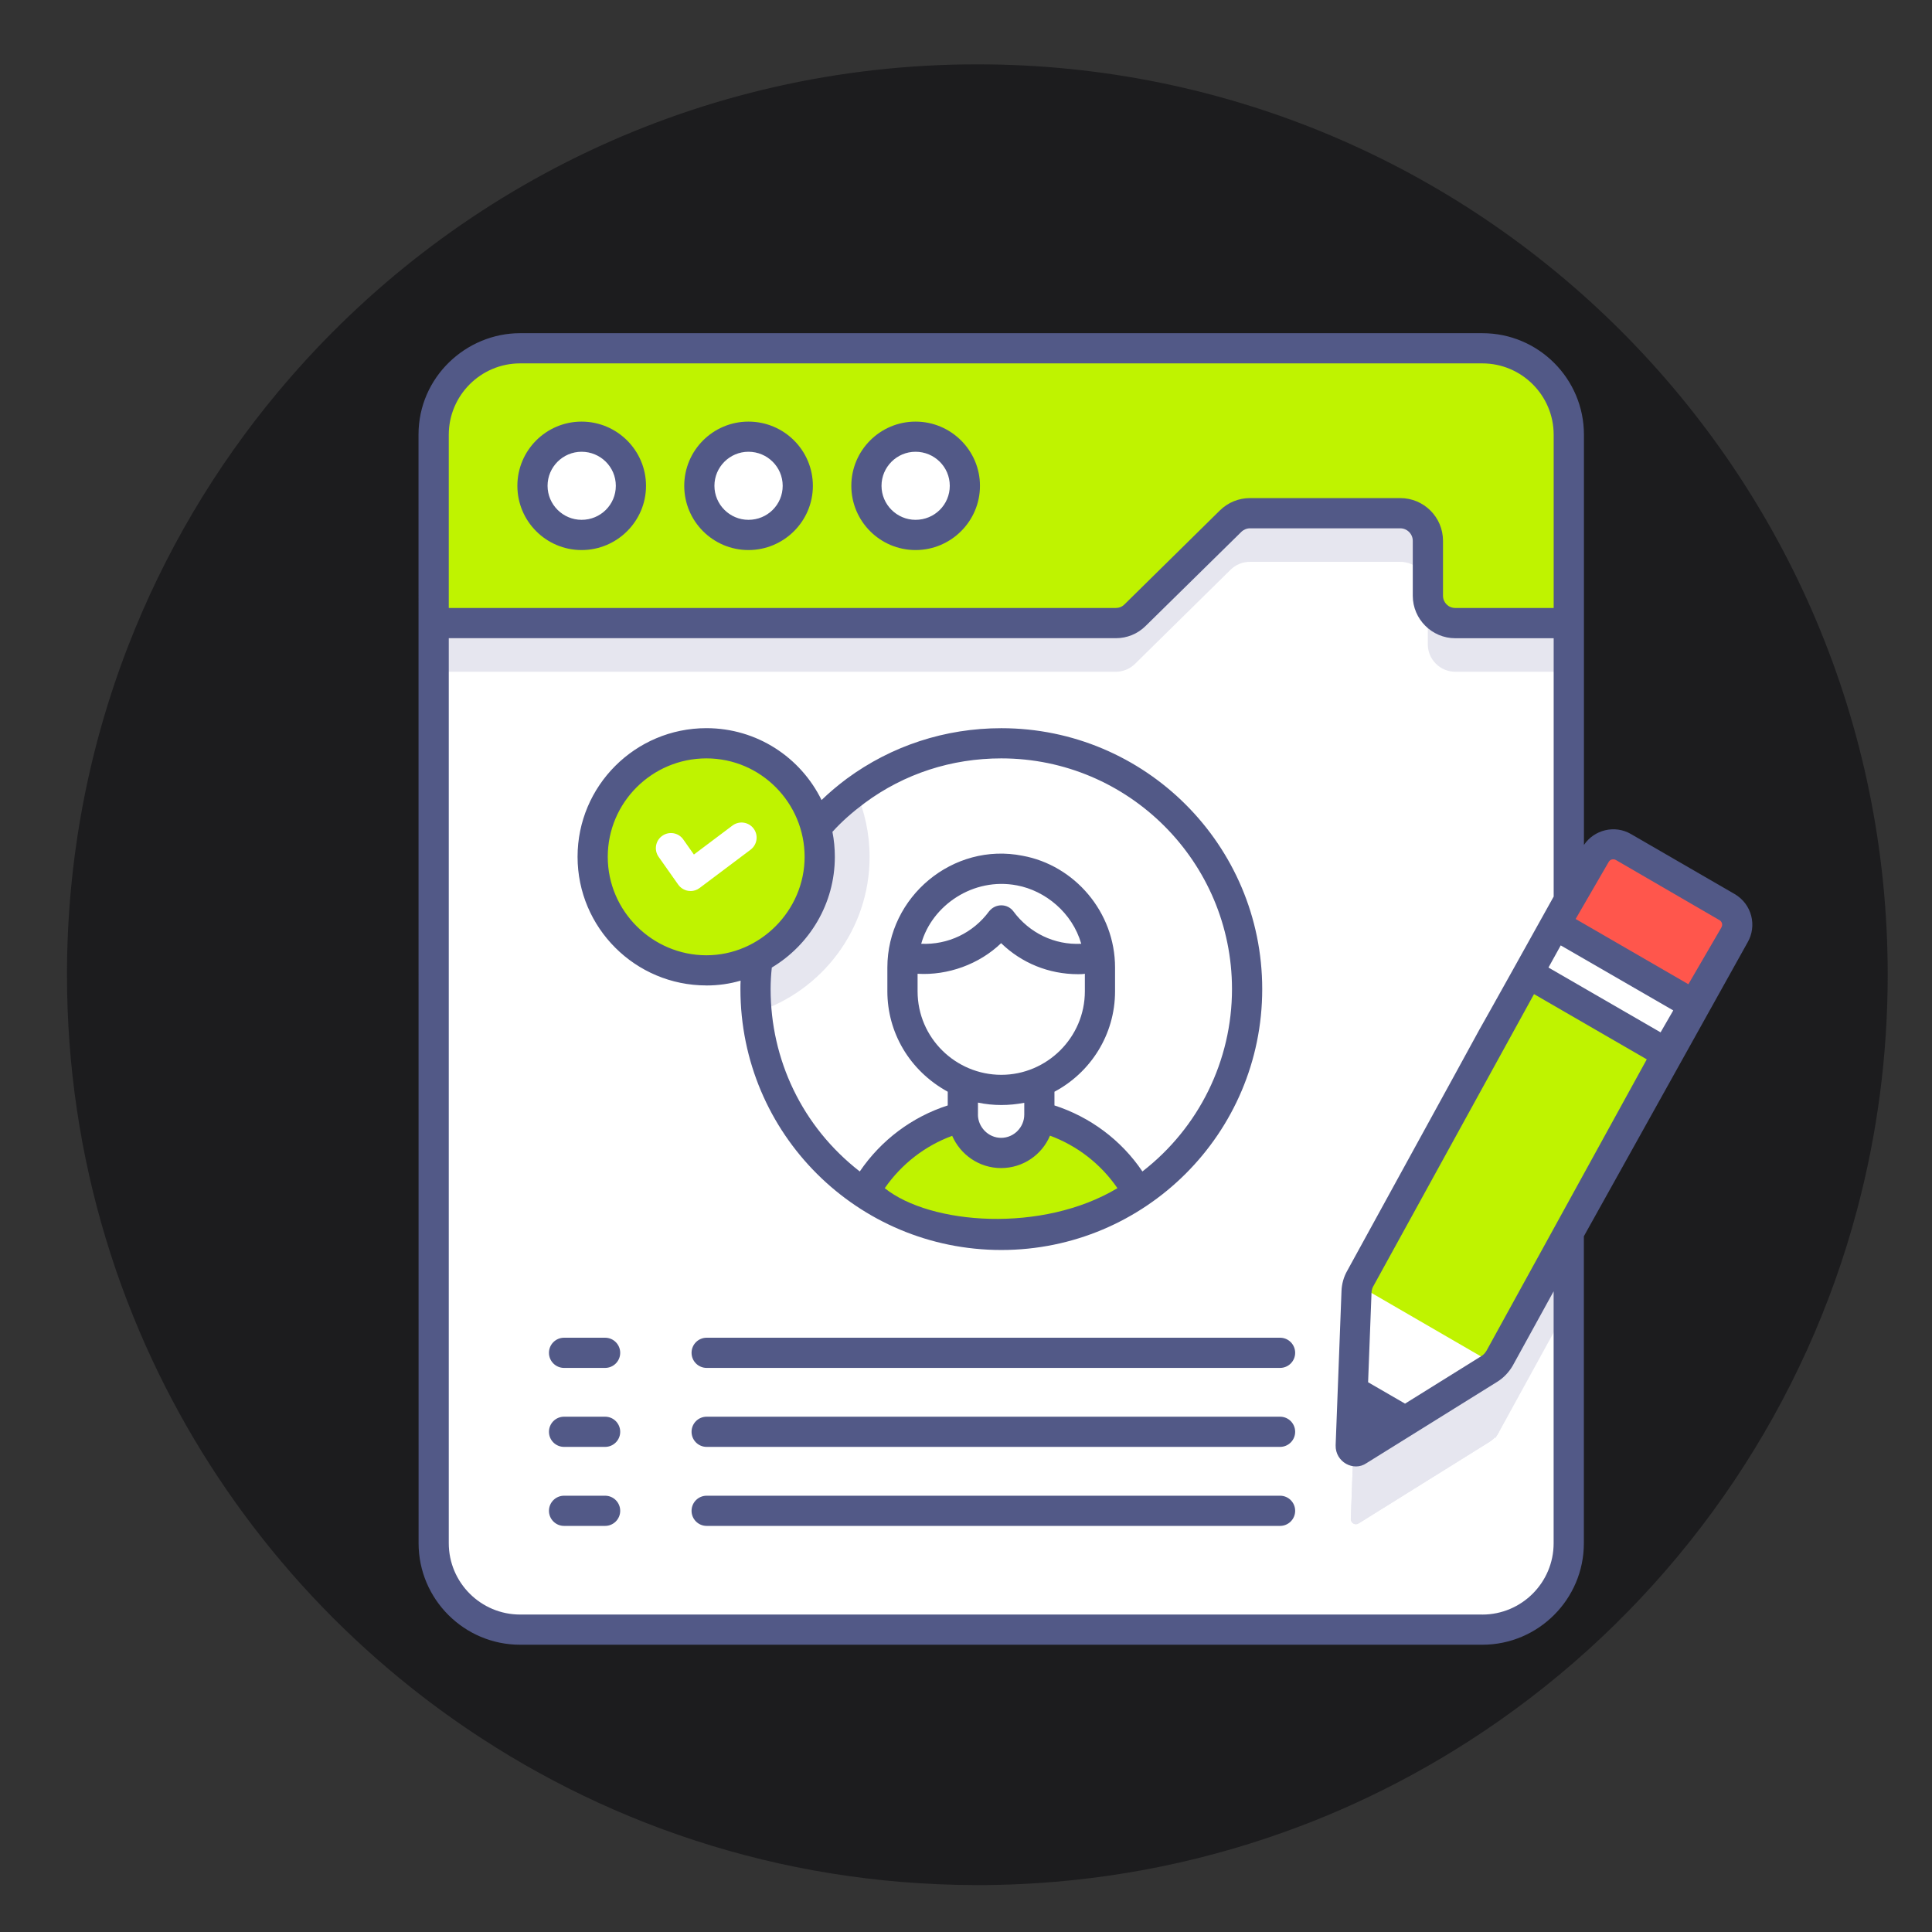
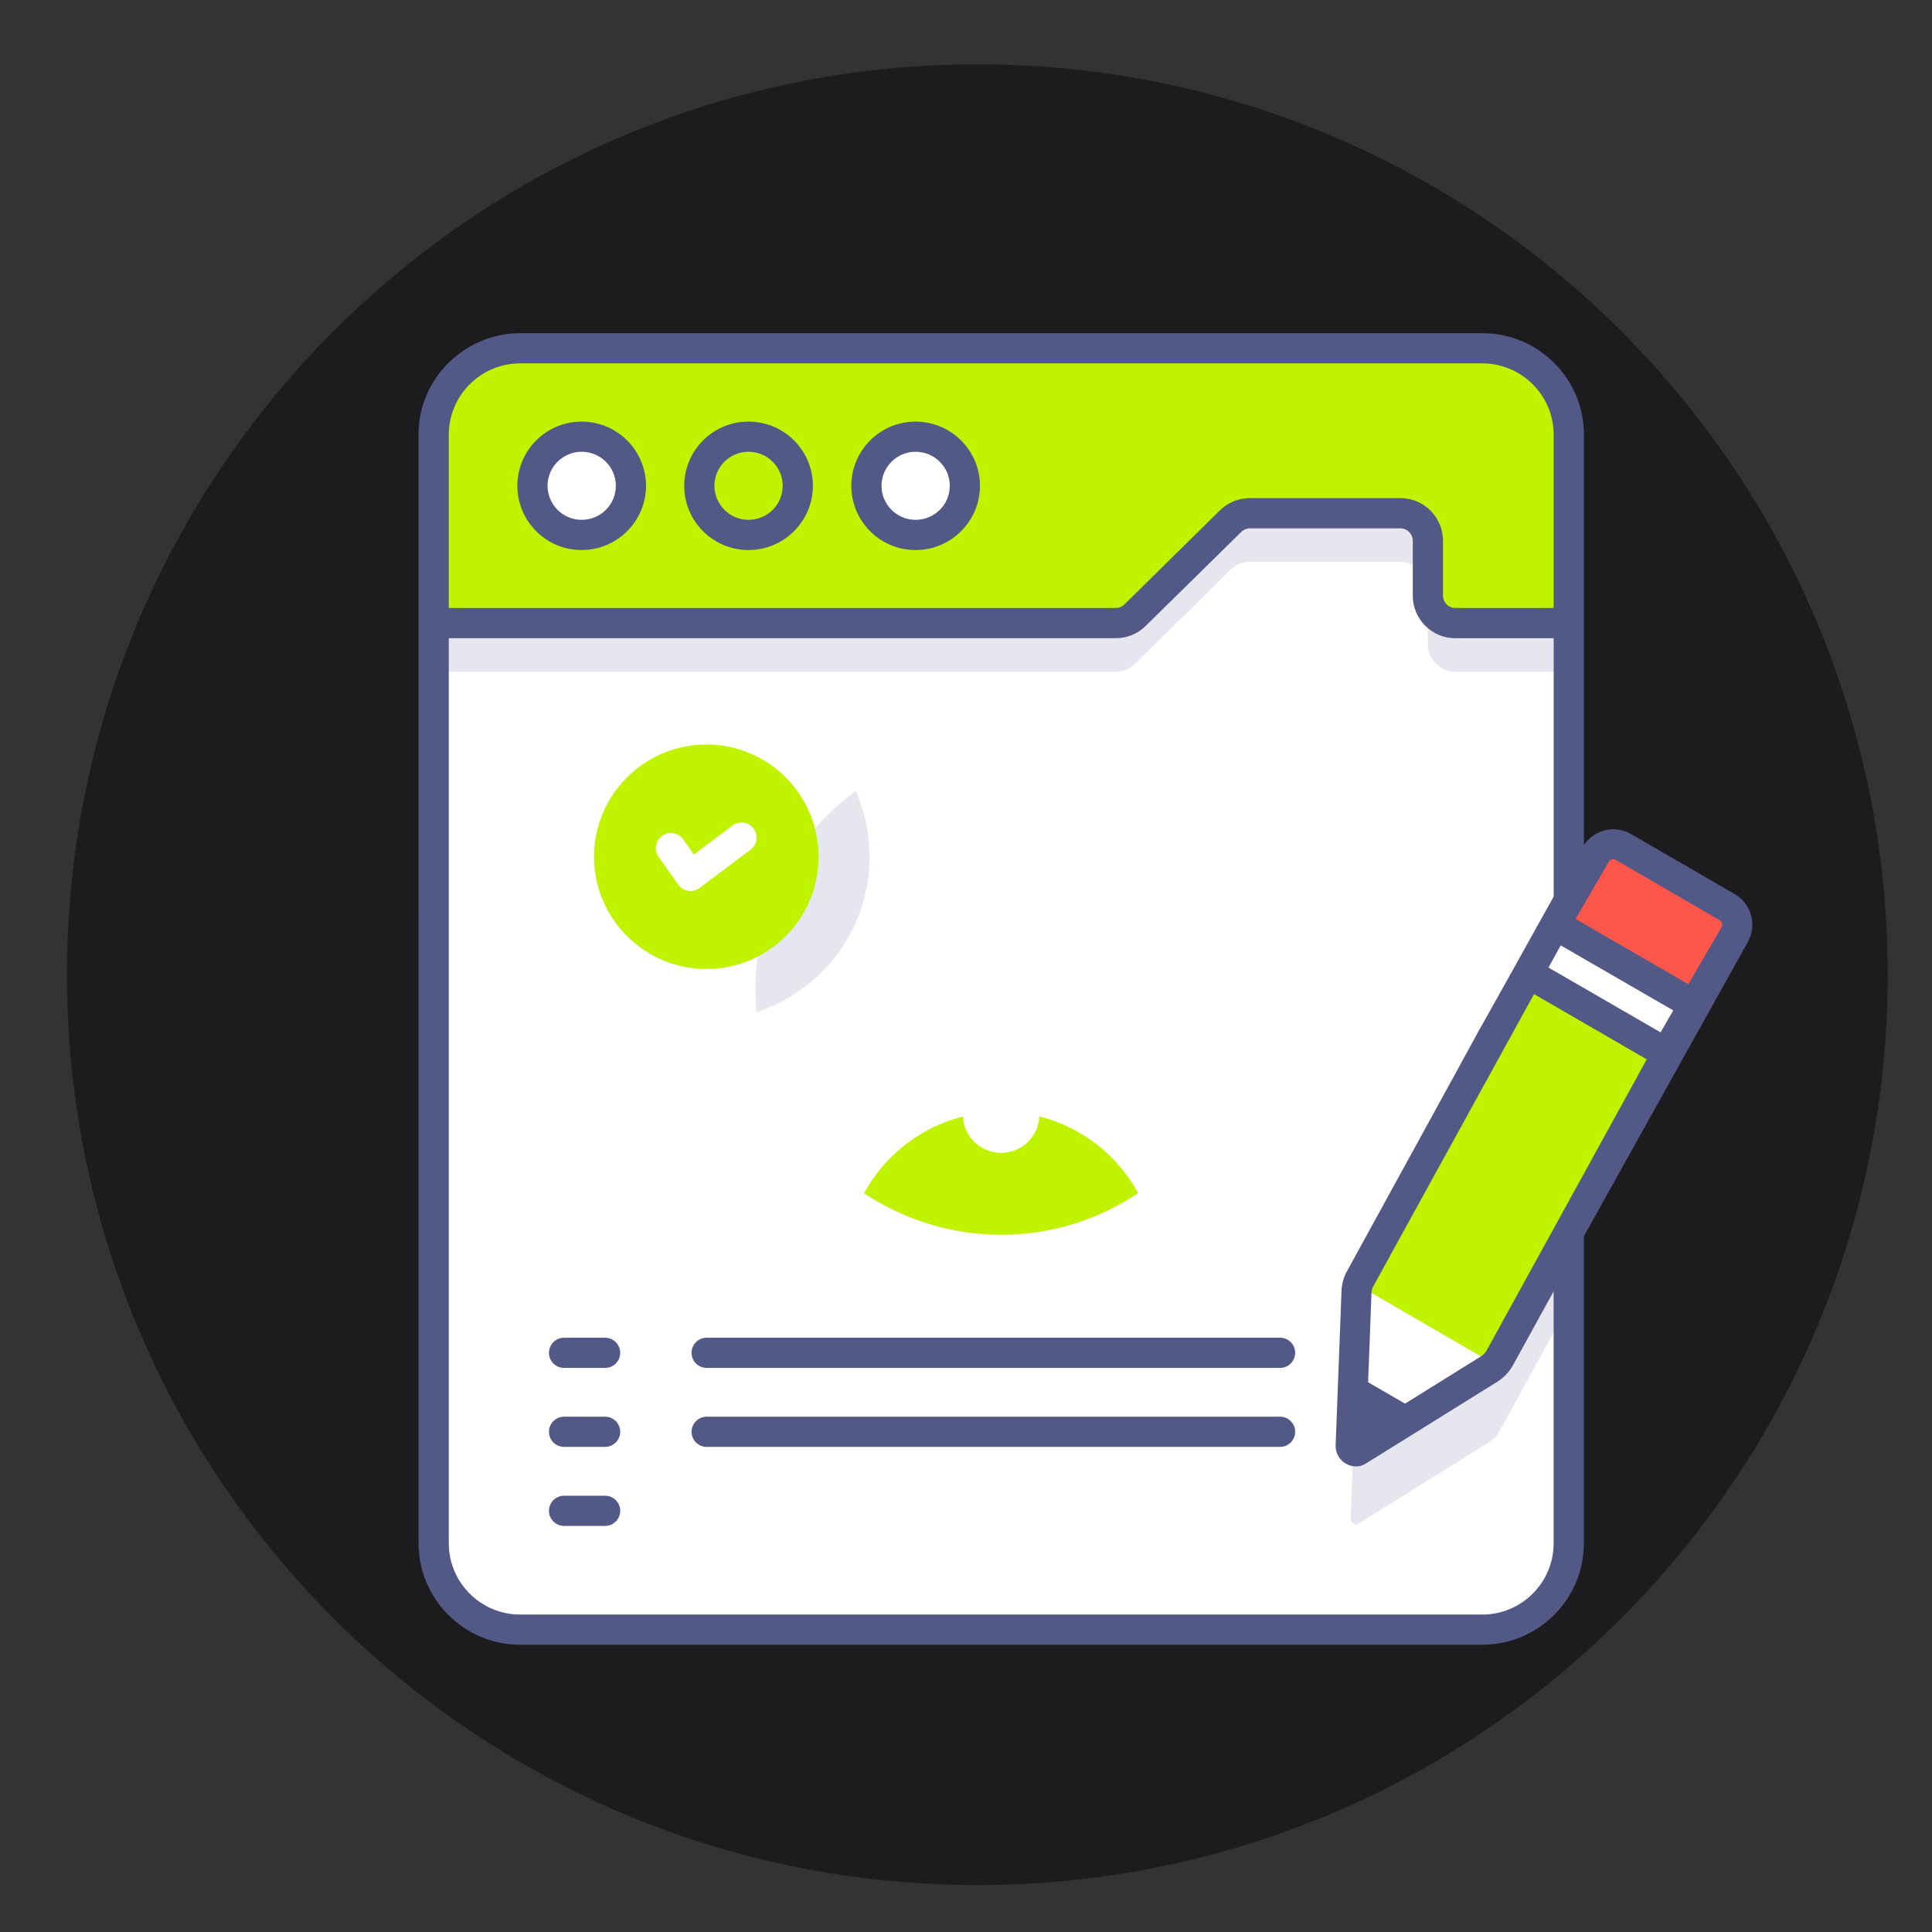
<svg xmlns="http://www.w3.org/2000/svg" id="Layer_1" data-name="Layer 1" viewBox="0 0 512 512">
  <rect x="0" y="0" width="512" height="512" fill="#333333" stroke="none" />
  <defs>
    <style>
      .cls-1 {
        fill: #fff;
      }

      .cls-2 {
        fill: #1c1c1e;
      }

      .cls-3 {
        fill: #525987;
      }

      .cls-4 {
        fill: #ff564c;
      }

      .cls-5 {
        fill: #bff300;
      }

      .cls-6 {
        fill: #febc00;
      }

      .cls-7 {
        fill: #e6e6ef;
      }
    </style>
  </defs>
  <g id="CREATE_PROFILE" data-name="CREATE PROFILE">
    <path class="cls-2" d="M500.26,258.31c0,21.45-2.8,42.24-8.05,62.03-1.69,6.39-3.64,12.68-5.84,18.86-18.03,50.68-52.53,93.57-97.07,122.19-9.66,6.21-19.79,11.76-30.33,16.56-4.72,2.15-9.51,4.16-14.39,6-11.85,4.5-24.14,8.08-36.78,10.68h0c-12.22,2.51-24.79,4.1-37.61,4.68-3.7,.17-7.43,.26-11.18,.26-3.55,0-7.08-.08-10.59-.24-25.48-1.09-49.94-6.14-72.78-14.55-5.84-2.15-11.56-4.51-17.17-7.09-10.64-4.89-20.88-10.53-30.62-16.86-6.49-4.21-12.75-8.71-18.79-13.51-33.4-26.52-59.61-61.71-75.21-102.18-2.15-5.53-4.08-11.17-5.81-16.9-6.7-22.13-10.29-45.61-10.29-69.92,0-30.6,5.7-59.89,16.1-86.83,.05-.14,.11-.28,.16-.41,9.55-24.6,23-47.24,39.62-67.16,.45-.54,.91-1.08,1.37-1.62C119.24,50.14,185.25,17.05,259,17.05c133.24,0,241.26,108.01,241.26,241.26Z" />
    <g>
      <path class="cls-1" d="M415.73,115.23V408.96c0,10.78-7.47,19.85-17.5,22.25-1.71,.43-3.52,.64-5.39,.64H137.84c-12.64,0-22.89-10.24-22.89-22.89V115.23c0-12.64,10.24-22.89,22.89-22.89h255.01c12.64,0,22.89,10.24,22.89,22.89h0Z" />
      <path class="cls-7" d="M230.45,227.1c0,19.21-12.59,35.48-29.93,41.13-.21-2.03-.32-4.05-.32-6.14,0-21.55,10.46-40.65,26.57-52.5,2.35,5.33,3.68,11.26,3.68,17.5Z" />
      <path class="cls-7" d="M360.45,358.28c-.57,1.05-.91,2.21-.95,3.41l-1.52,40.84c-.04,1.08,1.14,1.77,2.06,1.2l34.69-21.62c1.01-.63,1.85-1.5,2.48-2.52l-36.76-21.31Z" />
      <path class="cls-7" d="M360.45,358.28c-.57,1.05-.91,2.21-.95,3.41l-1.52,40.84c-.04,1.08,1.14,1.77,2.06,1.2l34.69-21.62c1.01-.63,1.85-1.5,2.48-2.52l-36.76-21.31Z" />
      <path class="cls-7" d="M415.73,266.63v79.22l-18.51,33.72-.11,.16-.75,1.33-.21-.11-36.33-21.07-.27-.16,49.83-90.64c1.28-2.24,3.94-3.25,6.35-2.45h0Z" />
      <path class="cls-7" d="M415.74,129.33v48.69h-30.07c-4.02,0-7.29-3.26-7.29-7.29v-14.55c0-4.02-3.26-7.29-7.29-7.29h-39.86c-1.92,0-3.75,.75-5.12,2.1l-25.32,24.94c-1.37,1.34-3.2,2.1-5.12,2.1H114.93v-48.69H415.74Z" />
      <path class="cls-5" d="M114.93,115.2v49.94h180.76c1.92,0,3.75-.75,5.12-2.1l25.32-24.94c1.37-1.34,3.2-2.1,5.12-2.1h39.86c4.02,0,7.29,3.26,7.29,7.29v14.55c0,4.02,3.26,7.29,7.29,7.29h30.07v-49.93c0-12.64-10.25-22.89-22.89-22.89H137.82c-12.64,0-22.89,10.24-22.89,22.89h0Z" />
      <g>
        <path class="cls-1" d="M360.45,338.93c-.57,1.05-.91,2.21-.95,3.41l-1.52,40.84c-.04,1.08,1.14,1.77,2.06,1.2l34.69-21.62c1.01-.63,1.85-1.5,2.48-2.52l-36.76-21.31Z" />
        <g>
          <path class="cls-6" d="M359.57,340.39l49.8-90.67c1.51-2.6,4.84-3.49,7.44-1.98l27.39,15.88c2.6,1.51,3.49,4.84,1.98,7.44l-49.8,90.67" />
-           <path class="cls-1" d="M360.45,338.93c-.57,1.05-.91,2.21-.95,3.41l-1.52,40.84c-.04,1.08,1.14,1.77,2.06,1.2l34.69-21.62c1.01-.63,1.85-1.5,2.48-2.52l-36.76-21.31Z" />
+           <path class="cls-1" d="M360.45,338.93c-.57,1.05-.91,2.21-.95,3.41l-1.52,40.84c-.04,1.08,1.14,1.77,2.06,1.2l34.69-21.62c1.01-.63,1.85-1.5,2.48-2.52Z" />
          <path class="cls-5" d="M359.57,340.39l49.8-90.67c1.51-2.6,4.84-3.49,7.44-1.98l27.39,15.88c2.6,1.51,3.49,4.84,1.98,7.44l-49.8,90.67" />
          <path class="cls-1" d="M404.52,257.7l7.37-12.73,36.81,21.32-7.37,12.73-36.81-21.32Z" />
          <path class="cls-4" d="M448.89,266.35l10.77-18.58c1.49-2.58,.61-5.87-1.96-7.36l-27.48-15.93c-2.58-1.49-5.87-.61-7.36,1.96l-10.77,18.58,36.8,21.33Z" />
        </g>
      </g>
      <path class="cls-1" d="M167.19,128.73c0,7.19-5.84,13.03-13.08,13.03s-13.02-5.84-13.02-13.03,5.84-13.02,13.02-13.02c7.23,0,13.08,5.83,13.08,13.02Z" />
-       <path class="cls-1" d="M211.44,128.73c0,7.19-5.84,13.03-13.08,13.03s-13.02-5.84-13.02-13.03,5.84-13.02,13.02-13.02c7.24,0,13.08,5.83,13.08,13.02Z" />
      <path class="cls-1" d="M255.7,128.73c0,7.19-5.84,13.03-13.08,13.03s-13.02-5.84-13.02-13.03,5.84-13.02,13.02-13.02c7.24,0,13.08,5.83,13.08,13.02Z" />
      <path class="cls-5" d="M301.62,316.19c-10.35,6.94-22.83,11.04-36.28,11.04s-25.98-4.11-36.33-10.99v-.05c6.99-12.8,20.59-21.55,36.33-21.55s29.29,8.75,36.28,21.55Z" />
      <path class="cls-1" d="M275.45,284.5v10.88c0,5.6-4.54,10.14-10.14,10.14s-10.14-4.54-10.14-10.14v-10.88c0-5.6,4.54-10.14,10.14-10.14s10.14,4.54,10.14,10.14Z" />
      <path class="cls-1" d="M291.48,256.39v6.3c0,14.4-11.74,26.14-26.14,26.14-7.26,0-13.76-2.93-18.51-7.68s-7.68-11.26-7.68-18.46v-6.3c0-.96,.05-1.92,.21-2.88,1.23-11.42,9.87-20.65,21.02-22.78,1.6-.32,3.25-.48,4.96-.48s3.31,.16,4.91,.48c5.23,.96,9.92,3.57,13.55,7.2,4.11,4.11,6.88,9.55,7.47,15.58,.16,.96,.21,1.92,.21,2.88h0Z" />
-       <path class="cls-1" d="M291.27,253.51c-1.81,.43-3.68,.64-5.6,.64-8.38,0-15.74-4-20.33-10.24-4.64,6.24-12.06,10.24-20.38,10.24-1.92,0-3.79-.21-5.6-.64,1.23-11.42,9.87-20.65,21.02-22.78,1.6-.32,3.25-.48,4.96-.48s3.31,.16,4.91,.48c5.23,.96,9.92,3.57,13.55,7.2,4.11,4.11,6.88,9.55,7.47,15.58h0Z" />
      <g>
        <path class="cls-5" d="M187.2,197.3c16.4,0,29.73,13.33,29.73,29.77s-13.33,29.73-29.73,29.73-29.77-13.33-29.77-29.73,13.33-29.77,29.77-29.77" />
        <g>
          <path class="cls-3" d="M459.71,236.94l-27.47-15.9c-4.27-2.51-9.76-1.17-12.48,2.88,0,0,0,0,0,0,0-11.16,0,40.27,0-108.73,0-14.83-12.06-26.89-26.89-26.89H137.8c-14.2,0-26.89,11.57-26.89,26.89,.03,428.03,.02,248.42,.02,293.78,0,14.83,12.07,26.9,26.9,26.9h255c14.84,0,26.91-12.07,26.91-26.9v-81.34h0c4.43-7.97-16.06,28.82,43.37-77.85,2.57-4.4,1.18-10.16-3.41-12.85h0Zm-19.63,36.65l-29.72-17.18,3.25-5.87,29.82,17.23-3.36,5.82Zm-68.98-141.59h-39.85c-2.99,0-5.82,1.17-7.95,3.25l-25.29,24.91c-.64,.64-1.44,.96-2.29,.96H118.93v-45.91c0-10.42,8.48-18.91,18.9-18.91h255c10.42,0,18.91,8.48,18.91,18.91v45.91h-26.08c-1.81,0-3.25-1.44-3.25-3.25v-14.56c0-6.24-5.07-11.31-11.31-11.31h0Zm21.74,295.87H137.83c-10.42,0-18.9-8.48-18.9-18.9V169.13h176.78c2.93,0,5.76-1.12,7.9-3.25l25.34-24.91c.59-.59,1.44-.96,2.29-.96h39.85c1.81,0,3.31,1.49,3.31,3.31v14.56c0,6.19,5.07,11.26,11.26,11.26h26.08v68.46c-40.5,72.83,6.31-11.97-54.68,99.11-.96,1.65-1.49,3.57-1.55,5.49l-1.55,40.81c-.12,4.45,4.78,7.07,8.16,4.75l34.73-21.61c1.6-1.01,2.99-2.45,4-4.16l10.88-19.78v66.77c0,10.42-8.48,18.9-18.91,18.9h0Zm1.04-69.83c-.32,.53-.75,1.01-1.28,1.33l-20.22,12.59h-.06s-9.76-5.65-9.76-5.65h0s.91-23.85,.91-23.85c.05-.59,.21-1.23,.59-1.81l42.47-77.2,29.88,17.29-42.52,77.3Zm62.31-112.25l-8.75,15.04-29.88-17.29,8.75-15.1c.37-.69,1.23-.91,1.92-.53l27.47,15.95c.64,.37,.91,1.23,.48,1.92Z" />
          <path class="cls-3" d="M154.13,111.73c-9.39,0-17.02,7.63-17.02,17.02s7.63,17.02,17.02,17.02,17.07-7.63,17.07-17.02-7.68-17.02-17.07-17.02Zm0,26.03c-4.96,0-9.02-4.05-9.02-9.02s4.05-9.02,9.02-9.02,9.07,4,9.07,9.02-4.05,9.02-9.07,9.02Z" />
          <path class="cls-3" d="M198.35,111.73c-9.39,0-17.02,7.63-17.02,17.02s7.63,17.02,17.02,17.02,17.07-7.63,17.07-17.02-7.63-17.02-17.07-17.02Zm0,26.03c-4.96,0-9.02-4.05-9.02-9.02s4.05-9.02,9.02-9.02,9.07,4,9.07,9.02-4.05,9.02-9.07,9.02Z" />
          <path class="cls-3" d="M242.63,111.73c-9.39,0-17.02,7.63-17.02,17.02s7.63,17.02,17.02,17.02,17.07-7.63,17.07-17.02-7.68-17.02-17.07-17.02Zm0,26.03c-4.96,0-9.02-4.05-9.02-9.02s4.05-9.02,9.02-9.02,9.07,4,9.07,9.02-4.05,9.02-9.07,9.02Z" />
          <path class="cls-3" d="M160.36,354.51h-10.88c-2.21,0-4,1.79-4,4s1.79,4,4,4h10.88c2.21,0,4-1.79,4-4s-1.79-4-4-4Z" />
          <path class="cls-3" d="M160.36,375.44h-10.88c-2.21,0-4,1.79-4,4s1.79,4,4,4h10.88c2.21,0,4-1.79,4-4s-1.79-4-4-4Z" />
          <path class="cls-3" d="M160.36,396.38h-10.88c-2.21,0-4,1.79-4,4s1.79,4,4,4h10.88c2.21,0,4-1.79,4-4s-1.79-4-4-4Z" />
          <path class="cls-3" d="M339.22,354.51H187.27c-2.21,0-4,1.79-4,4s1.79,4,4,4h151.96c2.21,0,4-1.79,4-4s-1.79-4-4-4Z" />
          <path class="cls-3" d="M339.22,375.44H187.27c-2.21,0-4,1.79-4,4s1.79,4,4,4h151.96c2.21,0,4-1.79,4-4s-1.79-4-4-4Z" />
-           <path class="cls-3" d="M339.22,396.38H187.27c-2.21,0-4,1.79-4,4s1.79,4,4,4h151.96c2.21,0,4-1.79,4-4s-1.79-4-4-4Z" />
-           <path class="cls-3" d="M187.2,261.16c3.15,0,6.19-.43,9.07-1.28-.05,.75-.05,1.49-.05,2.24,0,38.35,31.03,69.14,69.14,69.14s69.14-30.89,69.14-69.14-31.05-69.14-69.14-69.14c-14.88,0-29.08,4.64-40.97,13.39-2.35,1.76-4.59,3.63-6.67,5.65-5.55-11.31-17.12-19.05-30.52-19.05-18.83,0-34.14,15.26-34.14,34.09s15.31,34.09,34.14,34.09h0Zm47.27,53.72c4.43-6.4,10.72-11.26,17.87-13.87,2.19,5.01,7.15,8.54,12.96,8.54s10.83-3.52,12.96-8.59c7.2,2.67,13.44,7.47,17.87,13.92-19.9,11.94-49.52,9.72-61.67,0h0Zm8.7-56.82c8,.48,16.32-2.51,22.14-8.11,5.39,5.23,12.59,8.22,20.38,8.22,.59,0,1.23,0,1.81-.11v4.64c0,12.26-10.07,22.14-22.14,22.14s-22.19-9.76-22.19-22.14v-4.64Zm26.35-23.42c7.47,1.4,14.65,7.21,17.02,15.47-7.1,.37-13.76-2.88-17.98-8.59-.75-1.01-1.92-1.6-3.2-1.6s-2.45,.59-3.25,1.6c-4.21,5.71-10.88,8.91-17.98,8.59,2.83-10.2,13.82-17.7,25.39-15.47h0Zm-10.35,60.76v-3.2c2.03,.43,4.11,.64,6.19,.64s4.11-.21,6.08-.59v3.15c0,3.25-2.67,6.14-6.14,6.14s-6.14-2.96-6.14-6.14Zm-30.04-82.58c10.51-7.79,23.05-11.84,36.22-11.84,33.72,0,61.14,27.42,61.14,61.14,0,18.99-8.8,36.76-23.74,48.33-5.65-8.38-13.92-14.46-23.31-17.5v-3.63c9.55-5.07,16.06-15.1,16.06-26.62v-6.3c0-14.76-10.82-27.12-24.49-29.61-18.39-3.68-35.85,10.81-35.85,29.61v6.3c0,10.77,5.72,20.96,16,26.62v3.63c-9.44,3.04-17.66,9.18-23.31,17.5-15.38-11.95-23.63-29.77-23.63-48.33,0-1.92,.11-3.84,.32-5.71,9.98-5.98,16.7-16.91,16.7-29.34,0-2.24-.21-4.48-.64-6.62,2.56-2.83,5.44-5.33,8.54-7.63h0Zm-41.93-11.84c14.51,0,26.03,11.89,26.03,26.09s-11.77,26.09-26.03,26.09-26.14-11.68-26.14-26.09,11.74-26.09,26.14-26.09h0Z" />
        </g>
        <path class="cls-1" d="M183,236.13c-.21,0-.42-.02-.62-.05-1.07-.17-2.02-.77-2.65-1.65l-5.19-7.36c-1.27-1.81-.84-4.31,.97-5.57,1.81-1.28,4.31-.84,5.57,.97l2.81,3.99,10.22-7.68c1.77-1.33,4.28-.97,5.6,.79,1.33,1.77,.97,4.27-.79,5.6l-13.52,10.16c-.7,.53-1.55,.81-2.41,.81h0Z" />
      </g>
    </g>
  </g>
</svg>